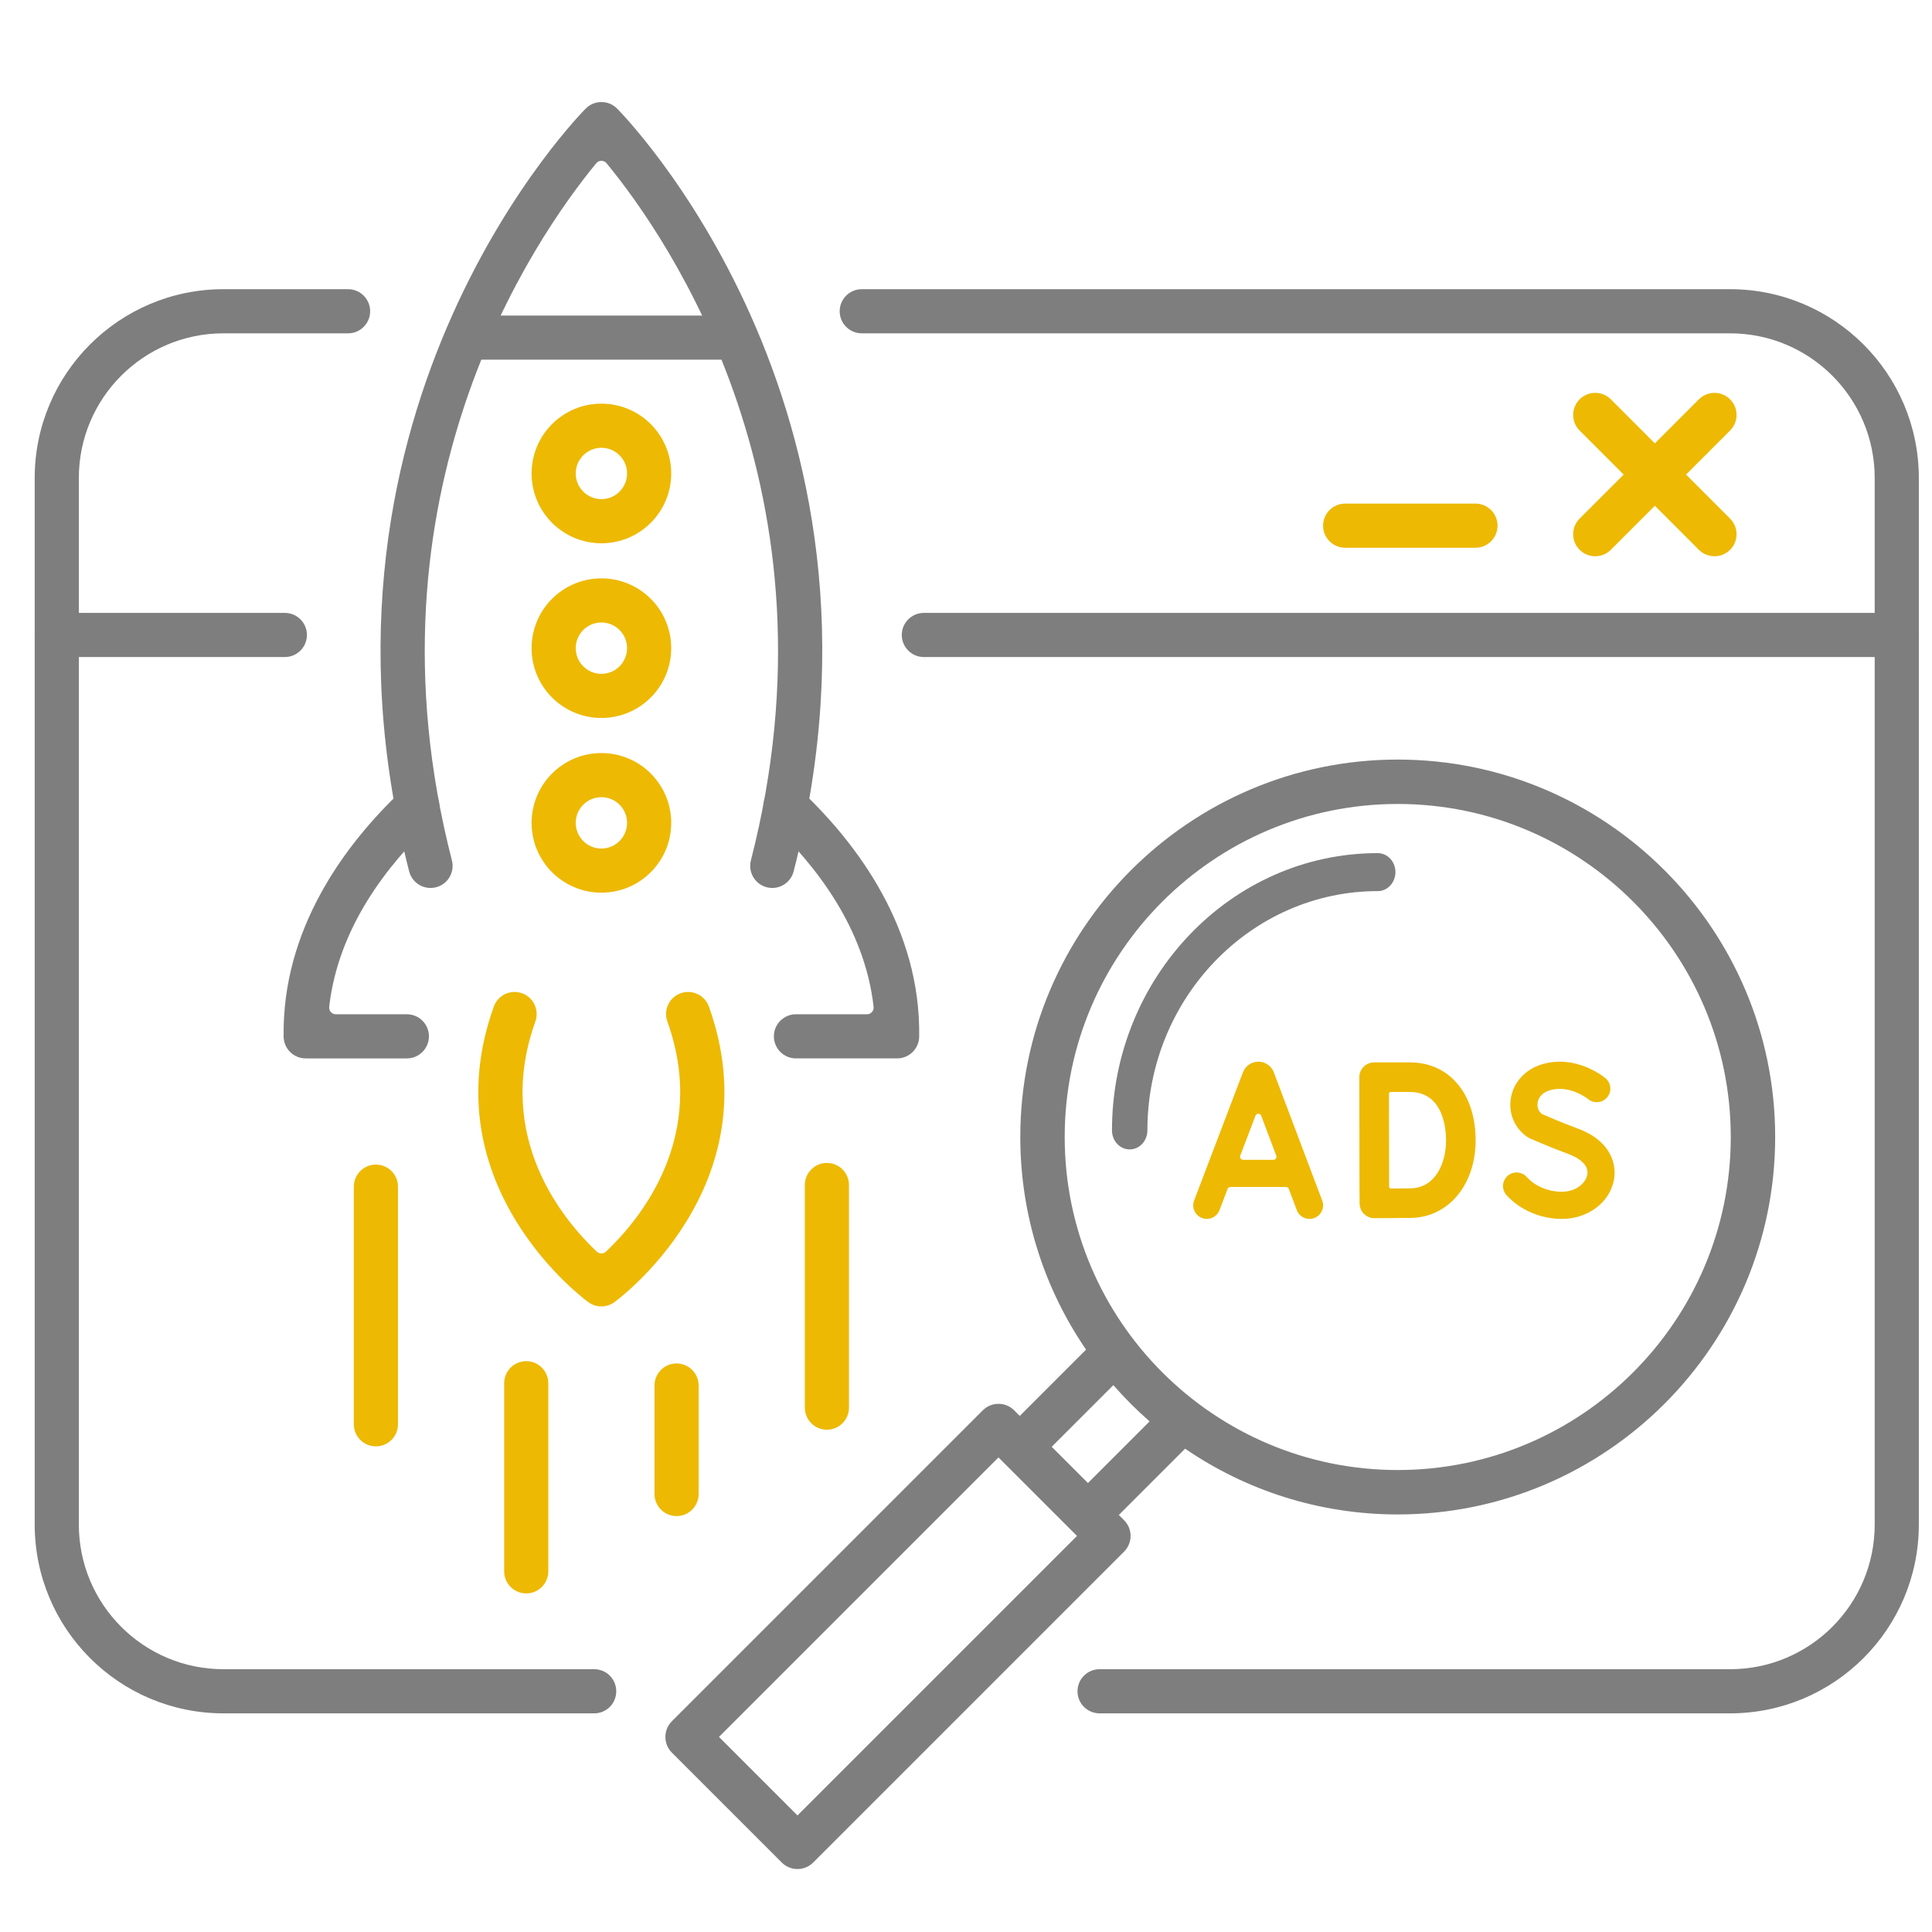
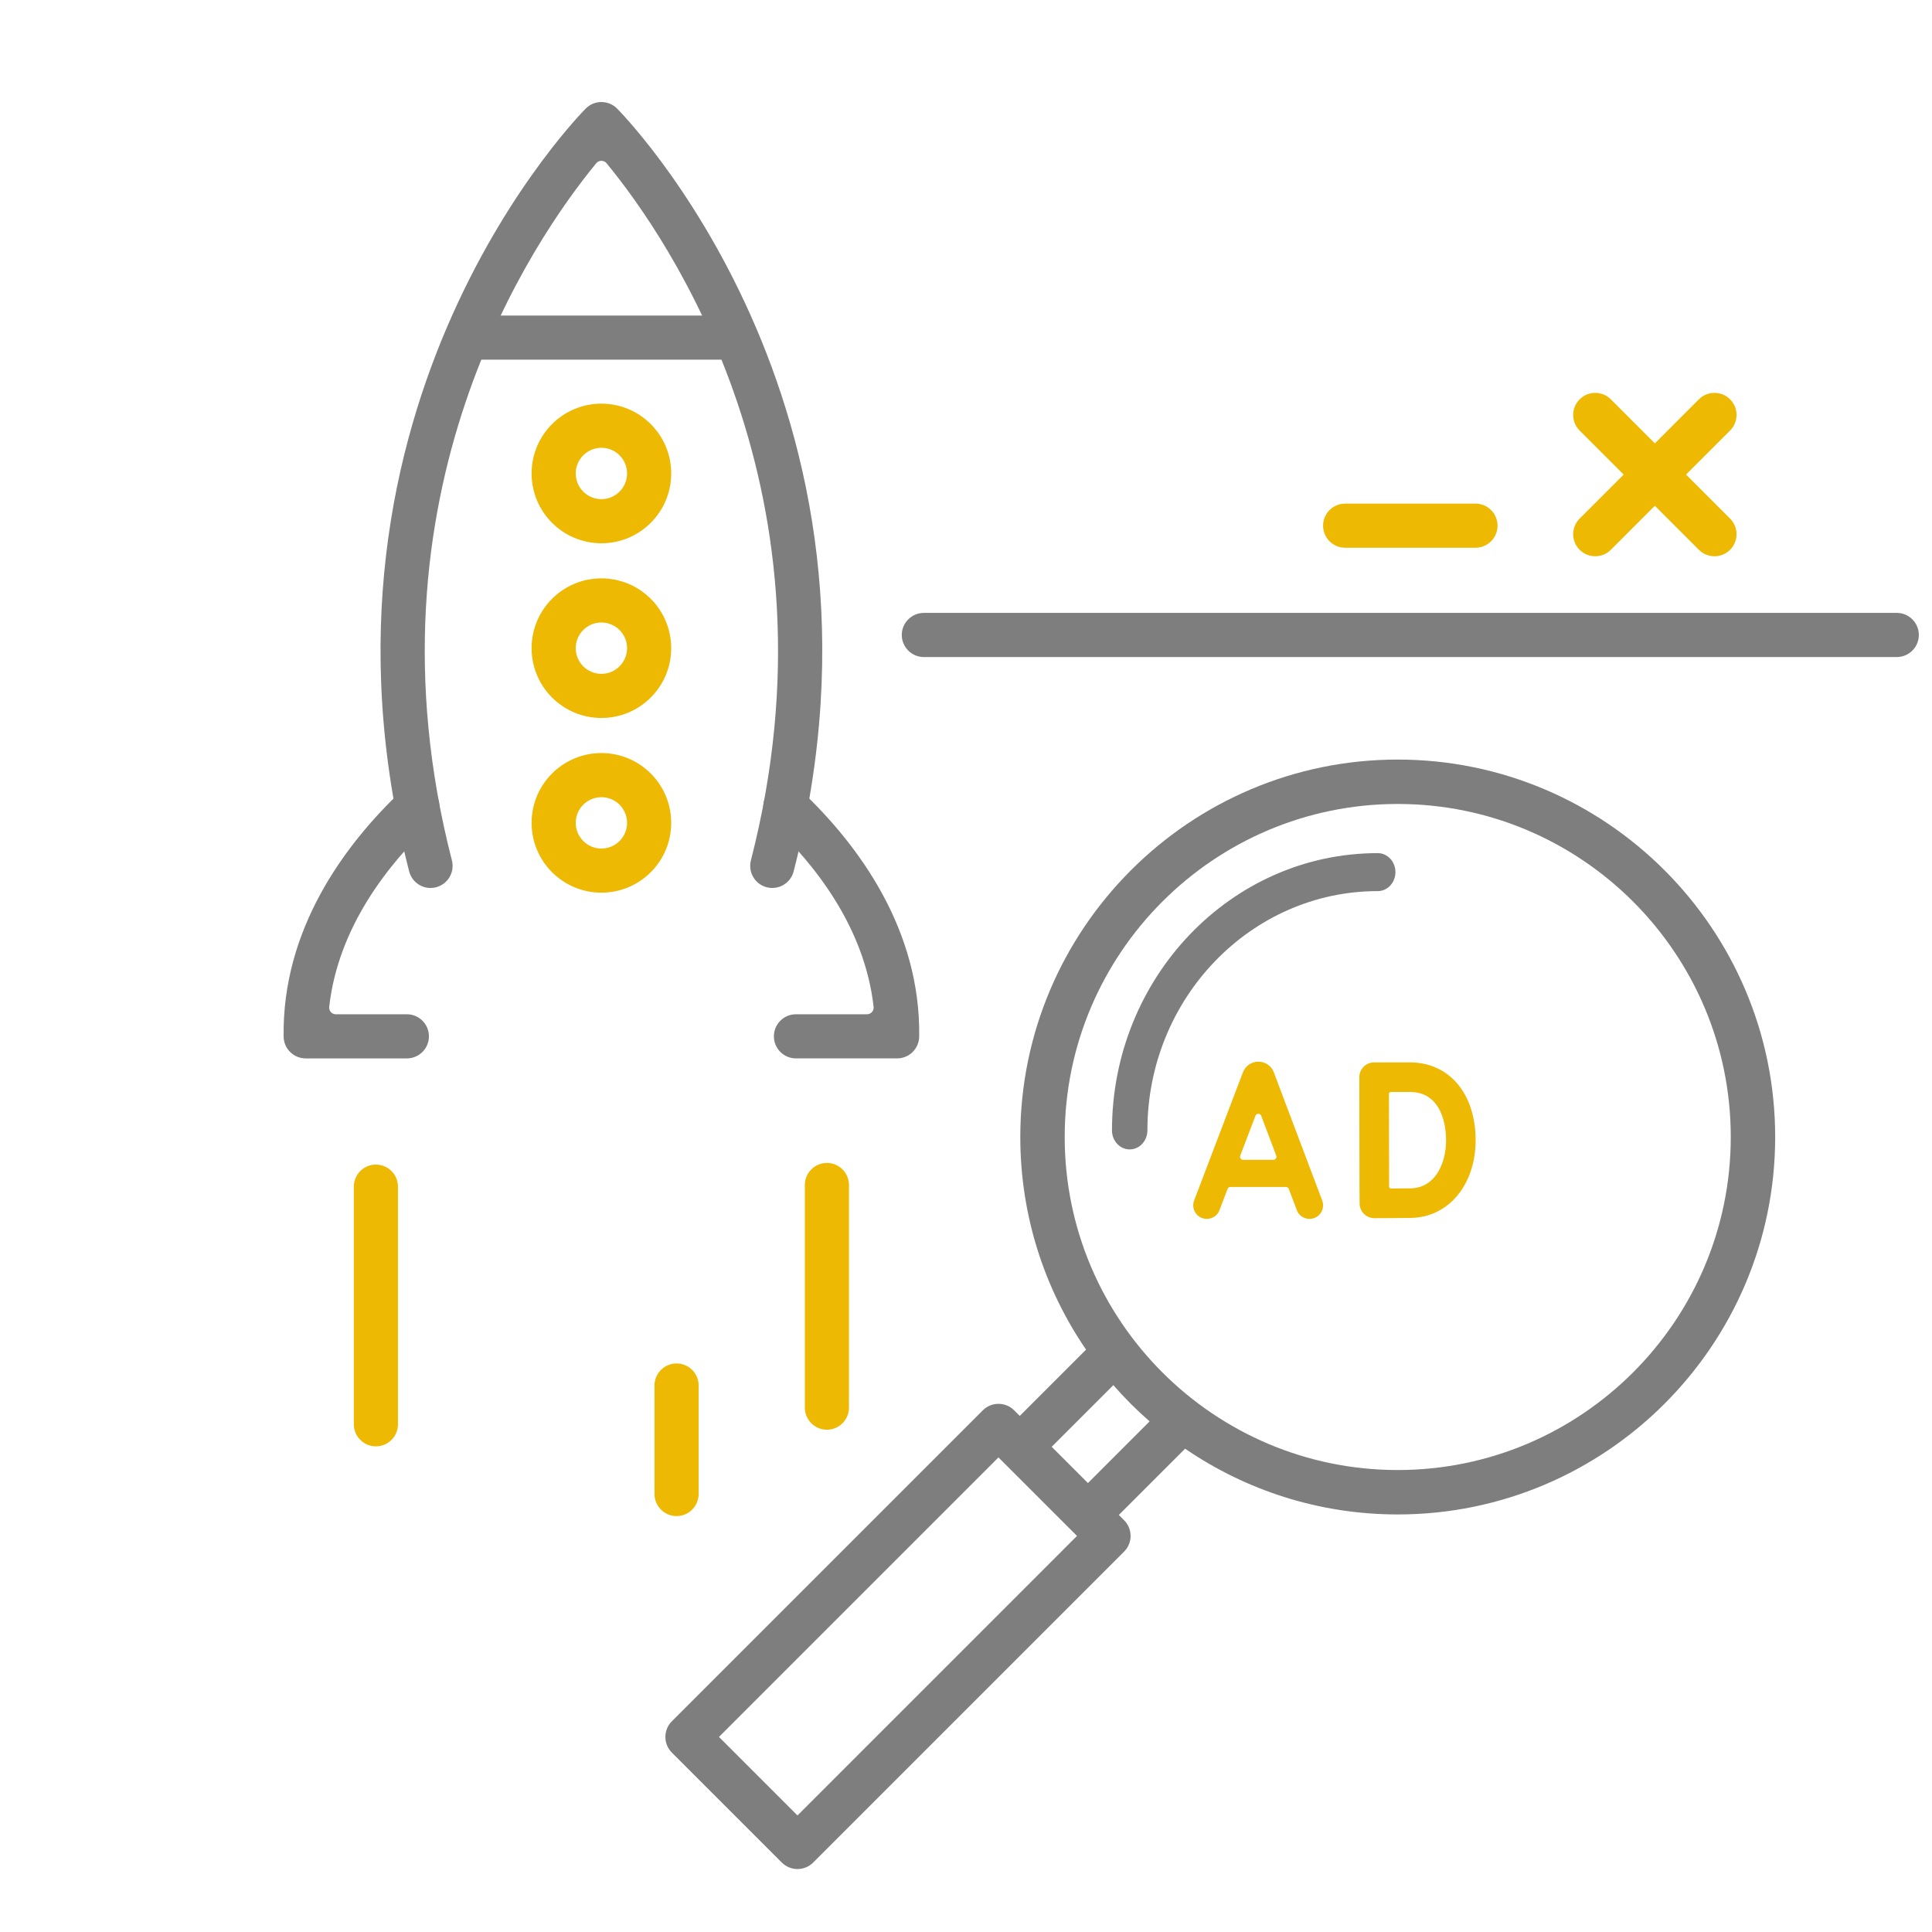
<svg xmlns="http://www.w3.org/2000/svg" xmlns:ns1="http://www.serif.com/" width="100%" height="100%" viewBox="0 0 280 280" version="1.1" xml:space="preserve" style="fill-rule:evenodd;clip-rule:evenodd;stroke-linejoin:round;stroke-miterlimit:2;">
  <rect id="Kampanie-Google-Ads_01" ns1:id="Kampanie Google Ads_01" x="3.092" y="0.343" width="275" height="275" style="fill:none;" />
  <g id="Visual-Design" />
  <g>
    <g>
-       <path d="M89.31,245.126c0,0.845 -0.335,1.655 -0.932,2.252c-0.598,0.598 -1.408,0.933 -2.253,0.933c-11.99,0 -53.735,0 -53.735,0c-15.11,0 -27.361,-12.251 -27.361,-27.365l0,-151.669c0,-15.113 12.251,-27.365 27.361,-27.365l18.057,-0c1.765,-0 3.198,1.433 3.198,3.198c0,1.765 -1.433,3.198 -3.198,3.198l-18.057,0c-11.578,0 -20.964,9.389 -20.964,20.969l-0,151.669c-0,11.581 9.386,20.969 20.964,20.969l53.735,-0c0.845,-0 1.655,0.335 2.253,0.933c0.597,0.597 0.932,1.407 0.932,2.252c0,0.009 0,0.017 0,0.026Zm66.851,-0.015c-0,-1.765 1.43,-3.196 3.195,-3.196c16.51,-0 91.375,-0 91.375,-0c11.578,-0 20.965,-9.388 20.965,-20.969l-0,-151.669c-0,-11.58 -9.387,-20.969 -20.965,-20.969l-125.84,0c-1.765,0 -3.198,-1.433 -3.198,-3.198c0,-1.765 1.433,-3.198 3.199,-3.198l125.839,-0c15.11,-0 27.361,12.252 27.361,27.365l0,151.669c0,15.114 -12.251,27.365 -27.361,27.365l-91.375,0c-1.765,0 -3.195,-1.431 -3.195,-3.196c-0,-0.001 -0,-0.003 -0,-0.004Z" style="fill:#7e7e7e;" />
      <path d="M133.892,95.223c-1.766,-0 -3.199,-1.433 -3.199,-3.199c0,-1.765 1.434,-3.198 3.199,-3.198l141.002,0c1.765,0 3.198,1.433 3.198,3.198c0,1.766 -1.433,3.199 -3.198,3.199l-141.002,-0Z" style="fill:#7e7e7e;" />
-       <path d="M8.227,95.223c-1.765,-0 -3.198,-1.433 -3.198,-3.199c0,-1.765 1.433,-3.198 3.198,-3.198l33.057,0c1.765,0 3.198,1.433 3.198,3.198c0,1.766 -1.433,3.199 -3.198,3.199l-33.057,-0Z" style="fill:#7e7e7e;" />
      <path d="M194.949,79.383c-1.765,-0 -3.198,-1.434 -3.198,-3.199c-0,-1.765 1.433,-3.198 3.198,-3.198l18.888,-0c1.765,-0 3.198,1.433 3.198,3.198c-0,1.765 -1.433,3.199 -3.198,3.199l-18.888,-0Z" style="fill:#edb903;" />
      <path d="M233.455,79.681c-1.248,1.248 -3.275,1.249 -4.523,0.001c-1.248,-1.248 -1.249,-3.275 -0.001,-4.523l17.282,-17.285c1.248,-1.248 3.275,-1.248 4.523,-0c1.248,1.248 1.249,3.274 0,4.523l-17.281,17.284Z" style="fill:#edb903;" />
      <path d="M250.736,75.159c1.249,1.248 1.248,3.275 0,4.523c-1.248,1.248 -3.275,1.247 -4.523,-0.001l-17.282,-17.284c-1.248,-1.249 -1.247,-3.275 0.001,-4.523c1.248,-1.248 3.275,-1.248 4.523,-0l17.281,17.285Z" style="fill:#edb903;" />
      <path d="M58.284,114.522c1.284,-1.211 3.31,-1.152 4.521,0.132c1.211,1.284 1.152,3.31 -0.132,4.521c-6.514,6.144 -13.658,15.235 -14.964,26.742c-0.031,0.274 0.056,0.548 0.24,0.754c0.184,0.206 0.447,0.324 0.722,0.324l10.295,-0c1.765,-0 3.198,1.433 3.198,3.198c-0,1.765 -1.433,3.198 -3.198,3.198l-14.663,0c-1.748,0 -3.173,-1.403 -3.198,-3.151c-0.227,-15.54 8.797,-27.812 17.179,-35.718Z" style="fill:#7e7e7e;" />
      <path d="M125.648,146.995c0.276,-0 0.539,-0.118 0.723,-0.324c0.183,-0.206 0.271,-0.48 0.24,-0.754c-1.308,-11.509 -8.456,-20.602 -14.97,-26.745c-1.284,-1.212 -1.344,-3.237 -0.133,-4.522c1.212,-1.284 3.237,-1.343 4.522,-0.132c8.381,7.905 17.412,20.18 17.185,35.722c-0.026,1.748 -1.45,3.151 -3.198,3.151l-14.663,0c-1.765,0 -3.198,-1.433 -3.198,-3.198c-0,-1.765 1.433,-3.198 3.198,-3.198c0,-0 8.338,-0 10.006,-0l0.288,-0Z" style="fill:#7e7e7e;" />
      <path d="M115.02,126.289c-0.439,1.71 -2.184,2.741 -3.894,2.301c-1.709,-0.44 -2.74,-2.184 -2.301,-3.894c13.662,-53.13 -11.912,-90.087 -20.917,-101.037c-0.184,-0.224 -0.458,-0.353 -0.748,-0.353c-0.289,-0 -0.564,0.129 -0.748,0.353c-9.006,10.95 -34.58,47.907 -20.918,101.037c0.44,1.71 -0.591,3.454 -2.301,3.894c-1.709,0.44 -3.454,-0.591 -3.894,-2.301c-17.411,-67.71 25.599,-110.565 25.599,-110.565c1.249,-1.248 3.275,-1.248 4.524,0c0,0 43.009,42.855 25.598,110.565Z" style="fill:#7e7e7e;" />
      <path d="M67.997,52.126c-1.765,0 -3.198,-1.433 -3.198,-3.198c-0,-1.765 1.433,-3.198 3.198,-3.198l38.326,-0c1.765,-0 3.198,1.433 3.198,3.198c-0,1.765 -1.433,3.198 -3.198,3.198l-38.326,0Z" style="fill:#7e7e7e;" />
      <path d="M97.277,68.619c-0,5.586 -4.533,10.117 -10.117,10.117c-5.584,-0 -10.117,-4.531 -10.117,-10.117c-0,-5.589 4.533,-10.118 10.117,-10.118c5.584,-0 10.117,4.529 10.117,10.118Zm-6.397,-0c0,-2.056 -1.667,-3.722 -3.72,-3.722c-2.054,0 -3.721,1.666 -3.721,3.722c0,2.054 1.667,3.72 3.721,3.72c2.053,0 3.72,-1.666 3.72,-3.72Z" style="fill:#edb903;" />
      <path d="M97.277,93.937c-0,5.588 -4.533,10.117 -10.117,10.117c-5.584,0 -10.117,-4.529 -10.117,-10.117c-0,-5.588 4.533,-10.117 10.117,-10.117c5.584,-0 10.117,4.529 10.117,10.117Zm-6.397,-0c0,-2.055 -1.667,-3.721 -3.72,-3.721c-2.054,0 -3.721,1.666 -3.721,3.721c0,2.055 1.667,3.721 3.721,3.721c2.053,-0 3.72,-1.666 3.72,-3.721Z" style="fill:#edb903;" />
      <path d="M97.277,119.255c-0,5.588 -4.533,10.118 -10.117,10.118c-5.584,-0 -10.117,-4.53 -10.117,-10.118c-0,-5.586 4.533,-10.116 10.117,-10.116c5.584,0 10.117,4.53 10.117,10.116Zm-6.397,0c0,-2.054 -1.667,-3.719 -3.72,-3.719c-2.054,-0 -3.721,1.665 -3.721,3.719c0,2.055 1.667,3.721 3.721,3.721c2.053,0 3.72,-1.666 3.72,-3.721Z" style="fill:#edb903;" />
-       <path d="M71.568,145.881c0.596,-1.662 2.428,-2.527 4.09,-1.931c1.661,0.595 2.527,2.428 1.931,4.09c-5.991,16.71 3.968,28.708 8.901,33.355c0.373,0.352 0.955,0.352 1.328,0c4.932,-4.647 14.892,-16.645 8.9,-33.355c-0.596,-1.662 0.27,-3.495 1.931,-4.09c1.662,-0.596 3.495,0.269 4.09,1.931c9.382,26.167 -13.606,42.774 -13.722,42.857c-1.114,0.799 -2.613,0.799 -3.727,-0c-0.116,-0.083 -23.104,-16.69 -13.722,-42.857Z" style="fill:#edb903;" />
      <path d="M101.252,216.524c-0,1.765 -1.433,3.198 -3.198,3.198c-1.766,0 -3.199,-1.433 -3.199,-3.198l0,-15.725c0,-1.765 1.433,-3.198 3.199,-3.198c1.765,-0 3.198,1.433 3.198,3.198l-0,15.725Z" style="fill:#edb903;" />
      <path d="M123.04,204.006c-0,1.765 -1.433,3.198 -3.198,3.198c-1.766,-0 -3.199,-1.433 -3.199,-3.199l0,-32.265c0,-1.765 1.433,-3.198 3.199,-3.198c1.765,-0 3.198,1.433 3.198,3.198l-0,32.266Z" style="fill:#edb903;" />
-       <path d="M79.464,227.734c0,1.765 -1.433,3.198 -3.198,3.198c-1.765,-0 -3.198,-1.433 -3.198,-3.199l-0,-27.266c-0,-1.765 1.433,-3.198 3.198,-3.198c1.765,0 3.198,1.433 3.198,3.198l0,27.267Z" style="fill:#edb903;" />
      <path d="M57.676,206.42c0,1.765 -1.433,3.198 -3.198,3.198c-1.765,0 -3.198,-1.433 -3.198,-3.198l-0,-34.442c-0,-1.765 1.433,-3.198 3.198,-3.198c1.765,-0 3.198,1.433 3.198,3.198l0,34.442Z" style="fill:#edb903;" />
    </g>
  </g>
  <g id="_x35_54_x2C__Find_x2C__Glass_x2C__Magnifier_x2C__Search_x2C__Web_x2C_">
    <g>
      <path d="M117.853,269.931l45.058,-45.058c1.256,-1.257 1.256,-3.293 -0,-4.55l-0.762,-0.763l9.606,-9.605c8.781,6.009 19.394,9.53 30.815,9.53c30.163,-0 54.702,-24.54 54.702,-54.702c-0,-30.162 -24.539,-54.701 -54.702,-54.701c-30.162,0 -54.701,24.539 -54.701,54.701c0,11.421 3.521,22.034 9.531,30.816l-9.607,9.607l-0.809,-0.81c-1.257,-1.256 -3.294,-1.256 -4.551,-0l-45.058,45.058c-1.256,1.257 -1.256,3.294 0,4.551l15.927,15.927c1.256,1.255 3.293,1.256 4.551,-0.001Zm84.717,-153.414c26.614,-0 48.266,21.652 48.266,48.266c-0,26.614 -21.652,48.265 -48.266,48.265c-26.614,0 -48.266,-21.651 -48.266,-48.265c0,-26.614 21.652,-48.266 48.266,-48.266Zm-35.961,89.481l-8.935,8.936l-5.255,-5.255l8.936,-8.935c1.63,1.868 3.386,3.624 5.254,5.254Zm-62.408,45.73l40.507,-40.507l11.377,11.376l-40.508,40.508l-11.376,-11.377Z" style="fill:#7e7e7e;fill-rule:nonzero;" />
      <path d="M166.289,163.829c-0,1.499 -1.127,2.752 -2.566,2.752c-1.44,-0 -2.566,-1.253 -2.566,-2.752c-0,-22.138 17.254,-40.187 38.513,-40.187c1.439,0 2.566,1.253 2.566,2.752c0,1.5 -1.127,2.753 -2.566,2.753c-18.384,-0 -33.381,15.537 -33.381,34.682Z" style="fill:#7e7e7e;fill-rule:nonzero;" />
    </g>
  </g>
  <path d="M174.2,176.523c-1.015,-0.387 -1.525,-1.523 -1.138,-2.539l7.077,-18.584c0.006,-0.015 0.019,-0.045 0.019,-0.045c0.369,-0.903 1.239,-1.487 2.214,-1.489c0.975,0 1.845,0.582 2.216,1.483l0.022,0.054l7.014,18.587c0.384,1.016 -0.13,2.151 -1.146,2.535c-1.016,0.384 -2.151,-0.13 -2.535,-1.146l-1.159,-3.07c-0.065,-0.172 -0.23,-0.286 -0.414,-0.286l-8.046,-0c-0.183,-0 -0.348,0.113 -0.414,0.285l-1.171,3.076c-0.299,0.785 -1.046,1.268 -1.839,1.268c-0.233,0 -0.469,-0.041 -0.7,-0.129Zm8.58,-14.825c-0.065,-0.172 -0.23,-0.286 -0.414,-0.286c-0.184,-0.001 -0.349,0.113 -0.414,0.285l-2.206,5.791c-0.052,0.136 -0.033,0.289 0.05,0.409c0.082,0.12 0.219,0.192 0.364,0.192l4.391,-0c0.145,-0 0.282,-0.072 0.364,-0.191c0.083,-0.12 0.102,-0.273 0.05,-0.409l-2.185,-5.791Z" style="fill:#edb903;fill-rule:nonzero;" />
  <path d="M197.005,156.105c0.002,-0.565 0.227,-1.107 0.627,-1.507c0.402,-0.403 0.948,-0.629 1.517,-0.629l5.18,0c5.715,0 9.531,4.549 9.531,11.29c-0,6.412 -3.915,11.154 -9.341,11.249c-1.477,0.026 -5.168,0.04 -5.325,0.04l-0.008,0c-0.565,0 -1.108,-0.223 -1.51,-0.622c-0.37,-0.368 -0.59,-0.857 -0.626,-1.374c-0,-0.011 -0.002,-0.022 -0.004,-0.033c-0.026,-0.134 -0.037,-14.932 -0.04,-17.89l-0.001,-0.514l0,-0.01Zm7.325,2.151l-2.767,-0c-0.071,-0 -0.139,0.028 -0.189,0.078c-0.05,0.05 -0.078,0.118 -0.078,0.189c0.004,2.244 0.018,11.306 0.025,13.461c-0,0.071 0.028,0.139 0.079,0.189c0.05,0.05 0.118,0.077 0.189,0.077c1.054,-0.007 2.197,-0.016 2.855,-0.027c3.513,-0.062 5.13,-3.526 5.13,-6.964c-0,-0.812 -0.095,-2.542 -0.78,-4.07c-0.706,-1.572 -2.022,-2.933 -4.464,-2.933Z" style="fill:#edb903;fill-rule:nonzero;" />
-   <path d="M226.365,172.717c2.055,0 3.464,-1.281 3.676,-2.464c0.124,-0.695 -0.161,-1.292 -0.641,-1.774c-0.611,-0.615 -1.549,-1.03 -2.079,-1.226c-2.911,-1.073 -5.497,-2.225 -5.605,-2.273c-0.095,-0.042 -0.186,-0.092 -0.273,-0.148c-1.859,-1.212 -2.817,-3.339 -2.5,-5.55c0.341,-2.372 2.082,-4.298 4.532,-5.036c4.955,-1.492 9.031,1.874 9.205,2.02c0.831,0.699 0.939,1.94 0.24,2.771c-0.696,0.828 -1.93,0.938 -2.761,0.249l-0.006,-0.005c-0.074,-0.059 -2.71,-2.123 -5.543,-1.267c-1.451,0.437 -1.715,1.431 -1.772,1.827c-0.044,0.309 -0.06,1.046 0.595,1.579c0.031,0.026 0.065,0.047 0.102,0.063c0.672,0.293 2.83,1.224 5.147,2.079c4.506,1.662 5.677,4.889 5.232,7.383c-0.593,3.319 -3.777,5.707 -7.55,5.707c-3.07,-0 -6.071,-1.284 -8.026,-3.44c-0.73,-0.806 -0.669,-2.05 0.136,-2.779c0.805,-0.73 2.05,-0.668 2.779,0.136c1.216,1.341 3.125,2.148 5.112,2.148Z" style="fill:#edb903;fill-rule:nonzero;" />
</svg>